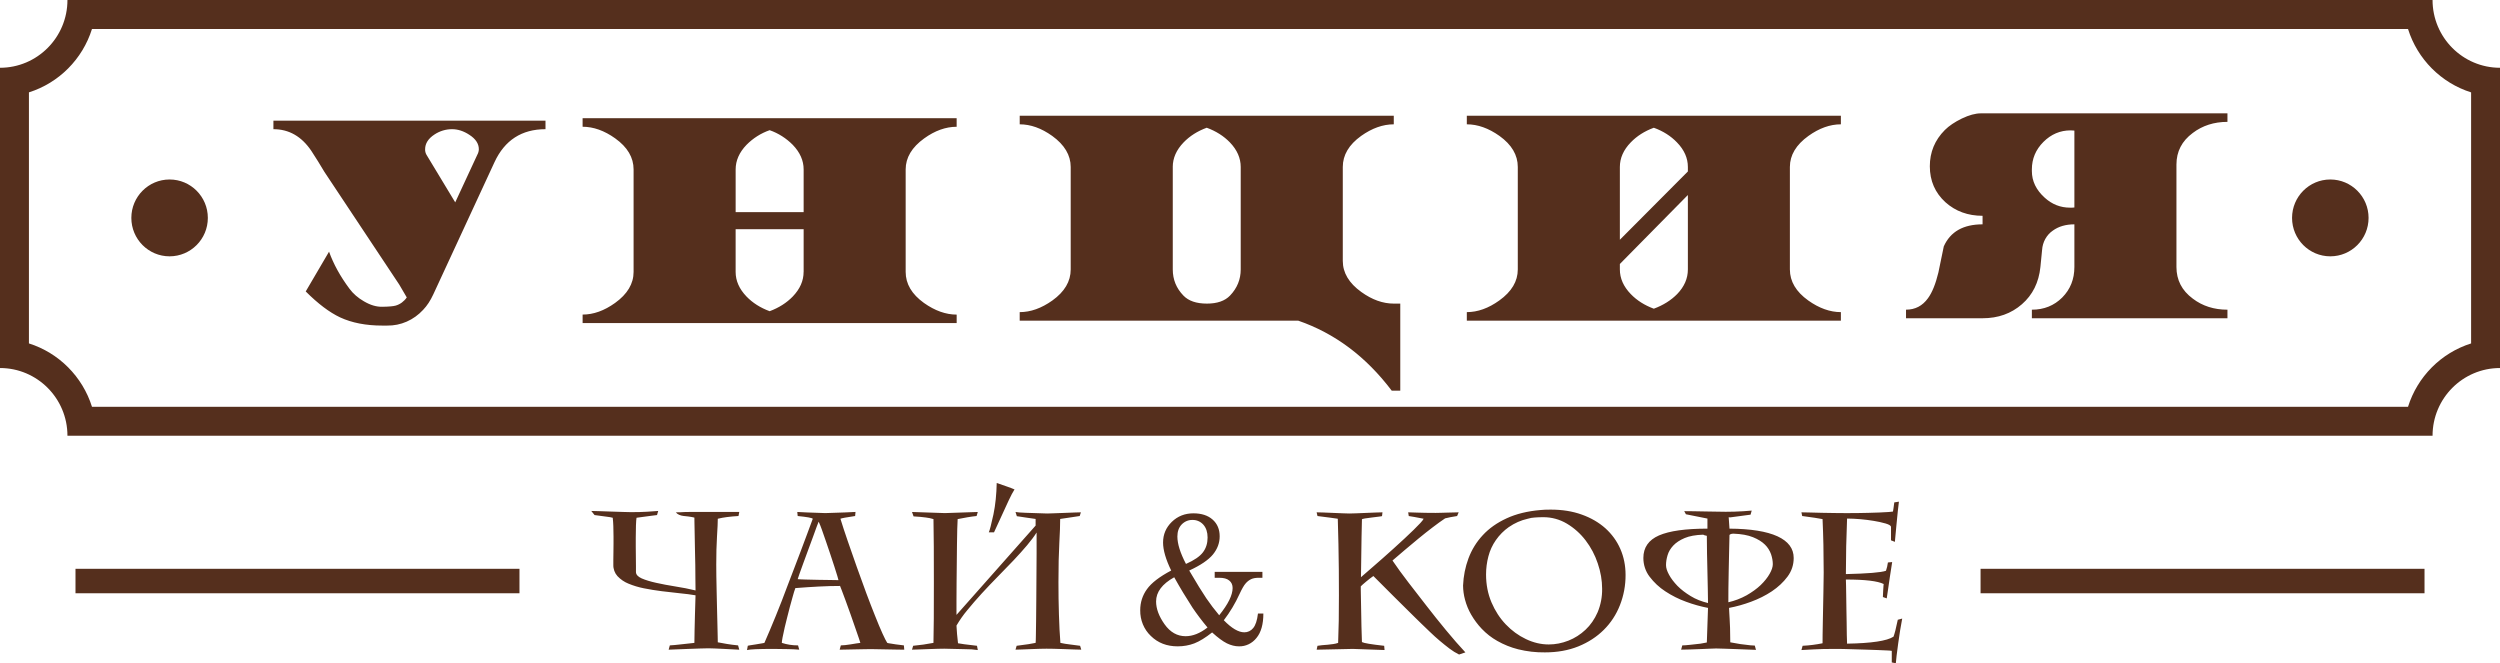
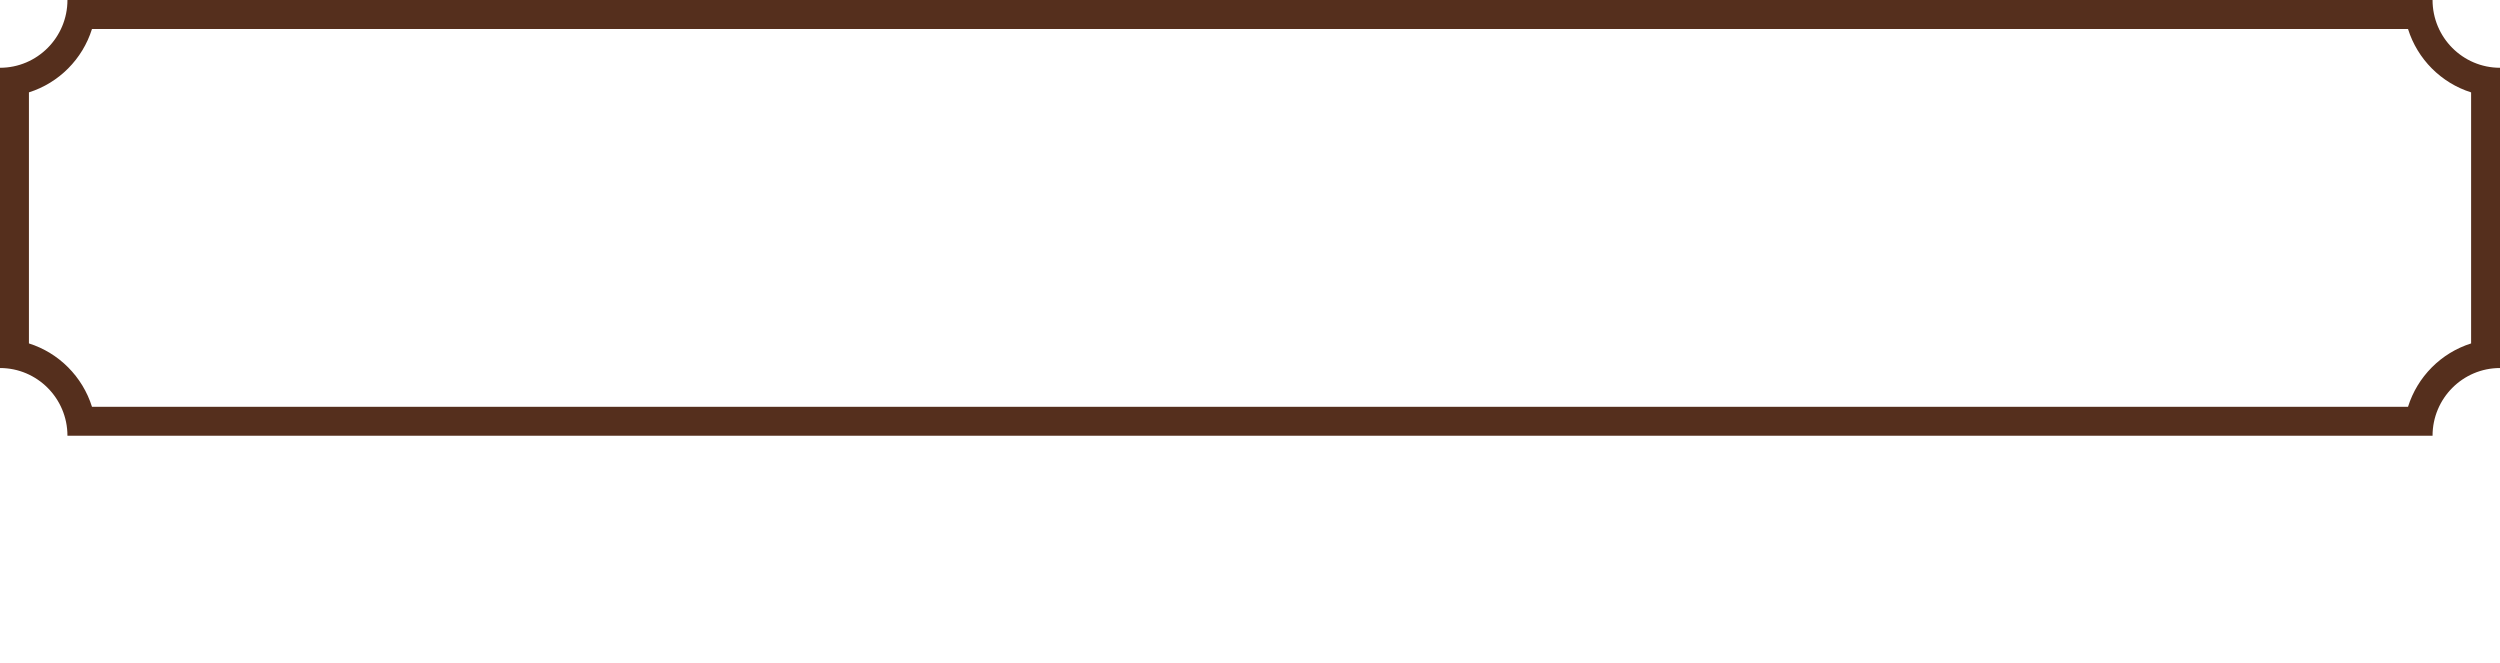
<svg xmlns="http://www.w3.org/2000/svg" width="147" height="39" viewBox="0 0 147 39" fill="none">
  <path fill-rule="evenodd" clip-rule="evenodd" d="M145.301 20.194C143.537 20.75 142.146 22.148 141.592 23.918H5.408C4.854 22.148 3.462 20.75 1.701 20.193V5.431C3.462 4.875 4.854 3.478 5.408 1.706H141.592C142.146 3.478 143.537 4.875 145.301 5.432V20.194ZM143.034 0H3.966C3.966 2.2 2.189 3.985 0 3.985V21.64C2.189 21.64 3.966 23.424 3.966 25.623H143.034C143.034 23.424 144.811 21.64 147 21.64V3.985C144.811 3.985 143.034 2.201 143.034 0Z" fill="#552F1D" />
-   <path fill-rule="evenodd" clip-rule="evenodd" d="M28.066 9.099C28.121 9.002 28.152 8.892 28.156 8.779C28.156 8.449 27.971 8.168 27.598 7.927C27.263 7.706 26.923 7.596 26.579 7.596C26.214 7.596 25.857 7.704 25.548 7.908C25.18 8.148 24.997 8.439 24.997 8.779C24.993 8.892 25.021 9.003 25.076 9.099L26.767 11.899L28.066 9.099ZM23.477 16.735L19.076 10.108C18.829 9.69 18.573 9.278 18.308 8.873C17.734 8.021 16.991 7.596 16.077 7.596V7.094H32.075V7.596C30.677 7.596 29.676 8.244 29.077 9.534L25.479 17.307C25.309 17.675 25.11 17.98 24.879 18.22C24.604 18.518 24.275 18.754 23.912 18.913C23.549 19.072 23.159 19.15 22.766 19.144H22.475C21.518 19.144 20.689 18.983 19.998 18.662C19.371 18.367 18.698 17.858 17.977 17.137L19.348 14.798C19.609 15.526 20.008 16.252 20.548 16.976C20.766 17.27 21.049 17.517 21.398 17.717C21.777 17.941 22.137 18.046 22.475 18.038C22.865 18.033 23.128 18.009 23.267 17.969C23.53 17.893 23.759 17.723 23.918 17.489L23.477 16.735ZM47.254 15.986V13.476H43.255V15.986C43.255 16.509 43.468 16.99 43.893 17.434C44.254 17.808 44.706 18.096 45.255 18.299C45.801 18.095 46.253 17.808 46.615 17.434C47.04 16.99 47.252 16.51 47.252 15.986H47.254ZM47.254 12.472V9.963C47.254 9.442 47.041 8.96 46.615 8.517C46.227 8.126 45.763 7.832 45.256 7.655C44.747 7.831 44.282 8.125 43.894 8.517C43.469 8.96 43.256 9.442 43.256 9.963V12.472H47.253H47.254ZM56.252 18.998H34.258V18.497C34.894 18.497 35.531 18.269 36.165 17.814C36.892 17.292 37.255 16.683 37.255 15.986V9.963C37.255 9.261 36.895 8.652 36.175 8.137C35.536 7.68 34.894 7.453 34.257 7.453V6.952H56.251V7.454C55.614 7.454 54.974 7.681 54.342 8.138C53.617 8.66 53.253 9.269 53.253 9.964V15.987C53.253 16.692 53.612 17.299 54.332 17.816C54.974 18.27 55.614 18.499 56.252 18.499V18.999V18.998ZM68.959 9.819V15.845C68.959 16.435 69.165 16.947 69.585 17.38C69.886 17.694 70.346 17.852 70.967 17.852C71.571 17.852 72.025 17.694 72.326 17.38C72.747 16.939 72.954 16.428 72.954 15.844V9.819C72.954 9.298 72.743 8.815 72.318 8.373C71.956 7.999 71.501 7.711 70.956 7.51C70.41 7.711 69.957 7.999 69.596 8.373C69.17 8.815 68.958 9.298 68.958 9.819H68.959ZM59.958 6.807H81.954V7.31C81.313 7.31 80.674 7.538 80.035 7.992C79.316 8.509 78.956 9.116 78.956 9.819V15.342C78.956 16.038 79.319 16.648 80.045 17.169C80.679 17.626 81.315 17.852 81.954 17.852H82.336V22.972H81.834C80.322 20.97 78.489 19.599 76.336 18.855H59.958V18.353C60.598 18.353 61.237 18.125 61.878 17.67C62.597 17.155 62.957 16.547 62.957 15.844V9.819C62.957 9.124 62.593 8.515 61.87 7.992C61.234 7.538 60.598 7.31 59.959 7.31V6.807H59.958ZM98.619 17.289C99.038 16.855 99.247 16.372 99.247 15.844V11.466L95.248 15.522V15.843C95.248 16.365 95.46 16.847 95.887 17.289C96.248 17.664 96.7 17.951 97.245 18.152C97.8 17.945 98.258 17.657 98.619 17.289ZM95.248 14.098L99.247 10.082V9.818C99.247 9.298 99.035 8.814 98.606 8.374C98.247 7.999 97.794 7.711 97.245 7.511C96.7 7.711 96.248 7.999 95.887 8.374C95.46 8.814 95.248 9.298 95.248 9.818V14.098V14.098ZM105.245 15.843C105.245 16.547 105.607 17.155 106.326 17.669C106.966 18.124 107.606 18.353 108.244 18.353V18.855H86.249V18.353C86.889 18.353 87.525 18.124 88.158 17.669C88.885 17.147 89.246 16.54 89.246 15.844V9.818C89.246 9.116 88.888 8.508 88.169 7.992C87.528 7.538 86.889 7.31 86.249 7.31V6.807H108.244V7.31C107.606 7.31 106.97 7.538 106.336 7.992C105.609 8.515 105.245 9.123 105.245 9.819V15.844V15.843ZM120.233 11.628C120.663 12.018 121.158 12.21 121.713 12.21H121.845C121.886 12.21 121.927 12.208 121.974 12.2V7.679C121.9 7.67 121.826 7.665 121.752 7.666C121.137 7.666 120.604 7.894 120.152 8.346C119.7 8.799 119.474 9.337 119.474 9.961V10.059C119.474 10.65 119.726 11.172 120.233 11.628ZM112.074 18.209C112.611 18.209 113.04 17.987 113.365 17.536C113.613 17.198 113.814 16.695 113.976 16.03L114.295 14.486C114.683 13.621 115.442 13.191 116.575 13.191V12.689C115.716 12.689 114.987 12.424 114.395 11.895C113.783 11.339 113.474 10.633 113.474 9.775C113.474 8.948 113.767 8.236 114.356 7.646C114.602 7.401 114.936 7.175 115.358 6.969C115.784 6.766 116.153 6.665 116.474 6.665H130.974V7.166C130.186 7.166 129.505 7.385 128.935 7.818C128.292 8.294 127.975 8.913 127.975 9.675V15.7C127.975 16.462 128.292 17.083 128.935 17.559C129.505 17.994 130.186 18.21 130.974 18.21V18.713H119.474V18.21C120.189 18.21 120.781 17.97 121.259 17.494C121.735 17.014 121.974 16.416 121.974 15.7V13.191C121.469 13.191 121.044 13.315 120.705 13.561C120.524 13.685 120.372 13.853 120.263 14.05C120.154 14.247 120.09 14.468 120.075 14.696L119.976 15.7C119.882 16.61 119.519 17.341 118.889 17.889C118.259 18.438 117.489 18.713 116.575 18.713H112.074V18.21V18.209ZM12.221 12.813C12.221 14.06 11.214 15.072 9.97 15.072C8.73 15.072 7.723 14.06 7.723 12.813C7.723 11.566 8.73 10.554 9.971 10.554C11.214 10.554 12.221 11.566 12.221 12.813ZM139.272 12.813C139.272 14.06 138.264 15.072 137.022 15.072C135.78 15.072 134.773 14.06 134.773 12.813C134.773 11.566 135.78 10.554 137.022 10.554C138.264 10.554 139.272 11.566 139.272 12.813ZM4.439 34.883H30.545V33.444H4.439V34.883ZM116.457 34.883H142.562V33.444H116.457V34.883ZM69.734 33.159C70.218 32.945 70.552 32.718 70.733 32.476C70.916 32.234 71.006 31.945 71.006 31.607C71.006 31.291 70.922 31.038 70.757 30.851C70.675 30.759 70.576 30.687 70.465 30.64C70.355 30.592 70.237 30.569 70.118 30.573C70.001 30.57 69.884 30.591 69.775 30.637C69.665 30.683 69.566 30.752 69.482 30.839C69.313 31.017 69.23 31.252 69.23 31.546C69.23 31.975 69.397 32.511 69.735 33.159H69.734ZM69.044 33.943C68.334 34.337 67.978 34.812 67.978 35.366C67.978 35.792 68.144 36.238 68.476 36.707C68.807 37.173 69.221 37.409 69.714 37.409C70.135 37.409 70.563 37.238 71.002 36.897C70.674 36.505 70.382 36.117 70.122 35.734C69.743 35.15 69.383 34.553 69.044 33.943ZM69.926 33.547C70.362 34.291 70.696 34.834 70.928 35.175C71.16 35.516 71.415 35.85 71.689 36.177C72.217 35.522 72.478 34.988 72.478 34.575C72.478 34.391 72.414 34.243 72.281 34.136C72.151 34.026 71.954 33.973 71.692 33.973H71.424V33.624H74.23V33.973H74.018C73.836 33.973 73.688 33.999 73.569 34.053C73.446 34.112 73.335 34.198 73.245 34.304C73.144 34.417 73.024 34.626 72.883 34.93C72.633 35.48 72.323 35.997 71.96 36.471C72.421 36.944 72.822 37.18 73.165 37.18C73.264 37.182 73.362 37.16 73.452 37.117C73.542 37.075 73.622 37.011 73.687 36.931C73.826 36.765 73.921 36.482 73.968 36.077H74.286C74.286 36.707 74.15 37.188 73.879 37.514C73.753 37.672 73.595 37.798 73.418 37.883C73.24 37.968 73.047 38.01 72.852 38.005C72.62 38.005 72.386 37.947 72.143 37.83C71.903 37.711 71.613 37.496 71.273 37.187C70.883 37.496 70.534 37.711 70.228 37.83C69.921 37.947 69.594 38.005 69.245 38.005C68.61 38.005 68.083 37.802 67.668 37.393C67.468 37.204 67.309 36.97 67.201 36.71C67.094 36.449 67.04 36.166 67.045 35.882C67.045 35.424 67.176 35.01 67.442 34.642C67.705 34.274 68.18 33.91 68.866 33.547C68.546 32.889 68.388 32.34 68.388 31.901C68.388 31.423 68.56 31.02 68.903 30.685C69.249 30.351 69.672 30.184 70.172 30.184C70.65 30.184 71.027 30.307 71.304 30.553C71.58 30.799 71.717 31.127 71.717 31.535C71.717 31.925 71.585 32.279 71.321 32.604C71.056 32.925 70.592 33.241 69.926 33.547ZM43.422 30.342C43.194 30.355 42.967 30.375 42.74 30.404C42.561 30.427 42.382 30.459 42.206 30.502C42.206 30.7 42.192 31.046 42.16 31.535C42.13 32.027 42.116 32.577 42.116 33.186C42.116 33.362 42.118 33.59 42.121 33.87C42.124 34.153 42.13 34.456 42.139 34.781C42.144 35.104 42.152 35.434 42.161 35.773C42.167 36.111 42.175 36.422 42.184 36.704C42.193 36.987 42.196 37.224 42.2 37.419C42.205 37.611 42.206 37.728 42.206 37.767L42.74 37.864C42.937 37.897 43.157 37.926 43.4 37.949L43.469 38.202C43.348 38.199 43.227 38.193 43.106 38.183C42.929 38.171 42.753 38.162 42.576 38.156C42.398 38.148 42.219 38.14 42.041 38.131C41.914 38.125 41.788 38.121 41.661 38.12C41.562 38.12 41.402 38.124 41.183 38.131L40.482 38.156C40.237 38.163 40.004 38.171 39.788 38.183C39.572 38.195 39.414 38.202 39.316 38.202L39.385 37.949C39.453 37.949 39.553 37.941 39.686 37.926C39.827 37.91 39.967 37.895 40.108 37.881C40.255 37.867 40.396 37.85 40.527 37.835C40.66 37.818 40.761 37.809 40.83 37.801C40.83 37.617 40.834 37.373 40.841 37.069L40.863 36.167L40.886 35.38C40.895 35.151 40.897 35.025 40.897 35.004C40.624 34.957 40.314 34.916 39.966 34.883C39.613 34.848 39.26 34.808 38.908 34.762C38.557 34.718 38.207 34.661 37.86 34.592C37.549 34.531 37.245 34.439 36.95 34.317C36.709 34.22 36.49 34.07 36.307 33.877C36.227 33.789 36.164 33.684 36.122 33.569C36.08 33.454 36.06 33.332 36.064 33.209V32.911C36.064 32.777 36.066 32.623 36.07 32.456C36.073 32.292 36.075 32.128 36.075 31.964V31.553C36.075 31.341 36.072 31.134 36.064 30.936C36.059 30.771 36.047 30.608 36.029 30.444C35.922 30.416 35.814 30.397 35.705 30.386C35.456 30.354 35.208 30.321 34.96 30.286L34.767 30.044C34.849 30.044 35.004 30.049 35.228 30.056L35.938 30.08C36.188 30.087 36.425 30.095 36.65 30.103C36.873 30.109 37.028 30.114 37.11 30.114C37.468 30.114 37.777 30.106 38.044 30.09C38.307 30.077 38.527 30.06 38.702 30.044L38.633 30.286C38.619 30.286 38.514 30.298 38.315 30.325L37.428 30.444C37.413 30.529 37.402 30.678 37.394 30.896C37.387 31.138 37.383 31.38 37.383 31.622V32.157C37.383 32.363 37.384 32.566 37.389 32.764C37.394 32.962 37.394 33.144 37.394 33.312V33.632C37.394 33.785 37.508 33.91 37.729 34.009C37.955 34.108 38.237 34.194 38.582 34.27C38.928 34.348 39.305 34.419 39.713 34.484C40.123 34.548 40.519 34.625 40.897 34.718V34.694C40.897 34.488 40.895 34.282 40.89 34.076C40.887 33.793 40.885 33.509 40.883 33.226C40.877 32.918 40.872 32.604 40.863 32.283C40.856 31.964 40.85 31.672 40.847 31.405C40.844 31.138 40.838 30.916 40.834 30.736C40.832 30.635 40.831 30.534 40.83 30.434C40.714 30.406 40.595 30.385 40.477 30.37C40.37 30.36 40.271 30.348 40.181 30.337C40.097 30.327 40.015 30.305 39.937 30.272C39.861 30.241 39.792 30.191 39.738 30.125C39.843 30.125 39.938 30.123 40.022 30.12L40.271 30.107C40.359 30.104 40.447 30.103 40.534 30.103H43.469L43.423 30.342H43.422ZM47.346 34.076C47.58 34.086 47.836 34.09 48.109 34.094C48.38 34.1 48.636 34.103 48.873 34.105C49.105 34.11 49.251 34.112 49.303 34.112C49.303 34.097 49.281 34.016 49.236 33.871L49.064 33.323C48.989 33.08 48.909 32.839 48.826 32.599C48.736 32.335 48.648 32.078 48.564 31.827C48.488 31.597 48.408 31.369 48.325 31.142C48.271 30.986 48.21 30.834 48.142 30.685H48.132C48.09 30.783 48.052 30.882 48.017 30.982C47.958 31.148 47.883 31.353 47.796 31.592C47.71 31.834 47.613 32.089 47.511 32.363C47.416 32.619 47.321 32.876 47.228 33.133C47.139 33.374 47.067 33.582 47.005 33.752C46.944 33.923 46.91 34.025 46.904 34.054C46.963 34.063 47.112 34.069 47.346 34.076ZM43.97 37.972C43.953 37.972 43.999 37.963 44.105 37.943C44.211 37.926 44.328 37.905 44.458 37.888C44.587 37.867 44.702 37.849 44.805 37.829C44.908 37.812 44.953 37.801 44.947 37.801C45.044 37.579 45.151 37.333 45.264 37.065C45.379 36.794 45.494 36.513 45.612 36.226C45.852 35.639 46.081 35.049 46.301 34.454C46.413 34.159 46.538 33.831 46.675 33.477C46.812 33.125 46.946 32.771 47.08 32.414L47.465 31.386C47.591 31.058 47.7 30.76 47.792 30.502C47.736 30.448 47.443 30.396 46.904 30.342L46.88 30.103C46.986 30.108 47.177 30.12 47.454 30.132L48.529 30.17C49.485 30.141 50.076 30.118 50.304 30.102L50.282 30.342C49.766 30.418 49.478 30.472 49.417 30.502C49.531 30.877 49.674 31.309 49.844 31.805C50.196 32.832 50.56 33.854 50.936 34.872C51.124 35.369 51.289 35.806 51.441 36.178C51.615 36.62 51.766 36.978 51.891 37.253C52.016 37.527 52.108 37.71 52.17 37.801C52.224 37.819 52.279 37.83 52.336 37.835C52.438 37.85 52.547 37.867 52.669 37.888C52.791 37.905 52.951 37.926 53.149 37.949L53.171 38.202L52.687 38.195L51.238 38.168C51.176 38.168 51.058 38.169 50.88 38.172L50.304 38.183C50.099 38.186 49.909 38.19 49.729 38.195C49.61 38.198 49.49 38.2 49.371 38.202L49.44 37.949C49.51 37.949 49.593 37.944 49.696 37.932C49.799 37.921 49.906 37.905 50.02 37.888C50.134 37.867 50.24 37.85 50.344 37.835C50.445 37.818 50.528 37.809 50.589 37.801C50.589 37.792 50.559 37.703 50.503 37.534C50.433 37.325 50.361 37.117 50.287 36.91C50.201 36.666 50.107 36.402 50.01 36.115C49.917 35.849 49.822 35.585 49.724 35.321L49.496 34.712C49.434 34.548 49.401 34.46 49.395 34.454C49 34.454 48.584 34.465 48.149 34.488C47.714 34.51 47.252 34.542 46.767 34.58C46.718 34.709 46.668 34.873 46.614 35.071C46.558 35.269 46.498 35.477 46.442 35.693C46.385 35.91 46.33 36.124 46.278 36.334C46.224 36.543 46.177 36.727 46.142 36.887C46.029 37.382 45.971 37.687 45.971 37.801C46.265 37.898 46.584 37.949 46.926 37.949L46.994 38.2C46.779 38.183 46.562 38.172 46.346 38.168C46.096 38.159 45.808 38.156 45.48 38.156C44.603 38.156 44.084 38.178 43.924 38.224L43.97 37.972ZM58.414 30.25C58.475 29.961 58.518 29.663 58.55 29.353C58.58 29.046 58.601 28.728 58.607 28.399C58.852 28.487 59.059 28.558 59.234 28.617C59.408 28.678 59.549 28.731 59.654 28.778C59.555 28.93 59.44 29.149 59.307 29.434C59.175 29.719 59.002 30.096 58.79 30.559C58.579 31.031 58.464 31.279 58.448 31.302H58.141C58.196 31.188 58.286 30.836 58.414 30.249V30.25ZM53.626 30.104C53.868 30.108 54.512 30.133 55.559 30.17C56.682 30.133 57.326 30.108 57.494 30.104L57.424 30.342C57.258 30.358 57.077 30.383 56.885 30.416C56.691 30.45 56.499 30.488 56.31 30.523C56.3 30.72 56.292 30.917 56.286 31.114C56.28 31.375 56.274 31.68 56.27 32.021L56.259 33.117C56.253 33.505 56.251 33.889 56.247 34.265C56.244 34.642 56.241 35 56.241 35.334V36.156L60.894 30.904V30.514C60.814 30.502 60.735 30.49 60.655 30.479C60.542 30.465 60.423 30.446 60.302 30.429C60.191 30.41 60.079 30.393 59.967 30.378C59.908 30.367 59.849 30.359 59.79 30.353L59.712 30.104C59.802 30.125 60.005 30.143 60.327 30.153C60.645 30.165 61.062 30.18 61.577 30.194C61.63 30.194 61.755 30.189 61.952 30.182C62.149 30.174 62.356 30.166 62.578 30.159C62.783 30.153 62.987 30.145 63.192 30.135C63.381 30.128 63.501 30.125 63.556 30.125L63.487 30.342L63.038 30.41C62.845 30.442 62.611 30.476 62.338 30.514C62.338 30.855 62.322 31.329 62.288 31.937C62.254 32.541 62.237 33.305 62.237 34.227C62.237 34.881 62.245 35.514 62.265 36.128C62.283 36.742 62.311 37.298 62.351 37.801C62.517 37.84 62.715 37.871 62.943 37.898C63.17 37.925 63.358 37.95 63.51 37.972L63.578 38.2C63.51 38.2 63.379 38.196 63.186 38.19C62.98 38.181 62.773 38.174 62.567 38.167C62.358 38.158 62.149 38.152 61.939 38.148C61.804 38.145 61.668 38.143 61.532 38.143C61.456 38.143 61.331 38.144 61.161 38.149C60.979 38.153 60.797 38.16 60.615 38.168C60.433 38.174 60.251 38.181 60.07 38.19C59.9 38.196 59.779 38.2 59.712 38.2L59.779 37.972C60.339 37.902 60.71 37.846 60.894 37.801C60.901 37.747 60.908 37.601 60.91 37.36C60.915 37.121 60.92 36.821 60.923 36.459L60.934 35.248C60.943 34.34 60.949 33.431 60.952 32.523V31.312C60.814 31.534 60.627 31.783 60.393 32.061C60.159 32.34 59.892 32.634 59.599 32.946C59.289 33.271 58.978 33.592 58.664 33.911C58.344 34.236 58.029 34.567 57.72 34.904C57.416 35.237 57.134 35.562 56.873 35.883C56.638 36.163 56.427 36.465 56.241 36.784C56.248 36.944 56.261 37.108 56.274 37.275C56.291 37.444 56.31 37.624 56.331 37.824C56.393 37.839 56.517 37.858 56.702 37.882C56.888 37.902 57.137 37.933 57.447 37.972L57.494 38.223C57.252 38.186 57.009 38.169 56.765 38.172C56.352 38.167 55.939 38.157 55.527 38.143C55.457 38.143 55.332 38.144 55.151 38.149C54.955 38.153 54.76 38.16 54.565 38.168C54.369 38.174 54.174 38.181 53.978 38.19C53.795 38.196 53.679 38.2 53.626 38.2L53.693 37.972C54.093 37.935 54.492 37.878 54.887 37.801C54.896 37.413 54.902 36.939 54.907 36.377C54.913 34.963 54.913 33.548 54.907 32.134C54.901 31.488 54.896 30.95 54.888 30.523C54.742 30.478 54.591 30.446 54.44 30.429C54.247 30.401 54.005 30.38 53.717 30.364L53.626 30.104ZM80.014 34.694C80.044 36.528 80.067 37.549 80.082 37.754C80.196 37.817 80.631 37.888 81.39 37.973L81.412 38.222C81.297 38.218 80.677 38.193 79.547 38.156L78.035 38.189C77.686 38.196 77.48 38.202 77.419 38.202L77.468 37.973C77.558 37.956 77.648 37.944 77.739 37.937C77.845 37.93 77.954 37.921 78.07 37.91L78.399 37.87C78.495 37.856 78.59 37.834 78.682 37.802C78.699 37.365 78.711 36.929 78.719 36.492C78.743 34.495 78.724 32.498 78.662 30.502C78.514 30.48 78.365 30.459 78.216 30.439C77.967 30.405 77.718 30.374 77.468 30.343L77.418 30.125C77.505 30.125 77.637 30.129 77.816 30.135C78.194 30.149 78.572 30.165 78.949 30.182C79.128 30.19 79.258 30.194 79.342 30.194C79.425 30.194 79.562 30.19 79.748 30.183C80.13 30.166 80.513 30.151 80.895 30.136C81.072 30.129 81.205 30.125 81.29 30.125L81.263 30.343C81.272 30.351 81.214 30.363 81.086 30.377C80.963 30.391 80.826 30.408 80.673 30.428C80.522 30.445 80.383 30.467 80.26 30.484C80.132 30.505 80.074 30.523 80.082 30.548C80.074 30.661 80.067 31 80.059 31.566C80.051 32.128 80.041 32.921 80.025 33.939C80.16 33.818 80.402 33.609 80.747 33.312C81.094 33.014 81.493 32.66 81.947 32.251L82.59 31.662C82.792 31.475 82.969 31.305 83.125 31.153C83.281 31 83.41 30.869 83.512 30.759C83.615 30.649 83.682 30.562 83.71 30.502C83.528 30.471 83.346 30.437 83.165 30.398C83.056 30.374 82.946 30.356 82.835 30.343C82.835 30.334 82.823 30.261 82.801 30.125C82.899 30.125 83.085 30.132 83.356 30.142C83.632 30.152 83.981 30.159 84.416 30.159C84.485 30.159 84.581 30.159 84.706 30.153L85.098 30.142C85.235 30.137 85.365 30.136 85.492 30.132C85.584 30.128 85.677 30.126 85.77 30.125L85.678 30.343C85.383 30.387 85.147 30.434 84.972 30.48C84.743 30.632 84.498 30.811 84.228 31.017C83.953 31.226 83.682 31.441 83.414 31.662C83.141 31.886 82.873 32.111 82.608 32.335C82.341 32.559 82.1 32.768 81.878 32.959C82.145 33.353 82.454 33.78 82.806 34.237C83.158 34.694 83.514 35.152 83.868 35.608C84.232 36.08 84.619 36.562 85.024 37.054C85.43 37.545 85.809 37.98 86.165 38.36L85.793 38.486C85.599 38.39 85.413 38.276 85.239 38.144C85.043 37.995 84.85 37.84 84.661 37.681C84.466 37.517 84.276 37.345 84.092 37.167C83.919 37.002 83.746 36.837 83.575 36.67C83.45 36.551 83.326 36.431 83.205 36.309C83.072 36.177 82.901 36.007 82.692 35.802C82.484 35.595 82.224 35.34 81.913 35.03C81.525 34.645 81.138 34.259 80.754 33.87C80.605 33.974 80.461 34.085 80.322 34.203C80.177 34.323 80.074 34.416 80.014 34.477V34.694ZM88.718 30.992C88.424 31.199 88.166 31.459 87.956 31.76C87.756 32.046 87.607 32.369 87.518 32.712C87.426 33.059 87.38 33.418 87.38 33.779C87.38 34.374 87.488 34.921 87.699 35.419C87.912 35.918 88.193 36.352 88.542 36.716C88.891 37.082 89.284 37.369 89.725 37.578C90.164 37.788 90.612 37.894 91.067 37.894C91.46 37.894 91.846 37.818 92.223 37.67C92.593 37.524 92.933 37.307 93.228 37.029C93.523 36.752 93.761 36.41 93.94 36.002C94.123 35.565 94.213 35.092 94.205 34.614C94.205 34.127 94.12 33.632 93.949 33.13C93.786 32.638 93.544 32.18 93.234 31.775C92.929 31.376 92.556 31.043 92.134 30.791C91.708 30.537 91.226 30.406 90.737 30.411C90.57 30.411 90.406 30.416 90.248 30.429C90.106 30.436 89.965 30.461 89.828 30.503C89.433 30.591 89.056 30.758 88.718 30.993V30.992ZM90.834 29.971C90.949 29.966 91.064 29.964 91.18 29.965C91.855 29.965 92.465 30.062 93.006 30.257C93.548 30.449 94.009 30.719 94.395 31.061C94.776 31.406 95.072 31.81 95.276 32.279C95.48 32.745 95.583 33.256 95.583 33.803C95.587 34.414 95.475 35.02 95.252 35.584C95.037 36.135 94.713 36.63 94.302 37.036C93.888 37.447 93.391 37.77 92.808 38.007C92.225 38.243 91.567 38.36 90.84 38.36C90.311 38.367 89.784 38.306 89.269 38.179C88.841 38.072 88.428 37.906 88.04 37.686C87.704 37.497 87.397 37.258 87.127 36.974C86.886 36.721 86.676 36.438 86.5 36.132C86.344 35.86 86.223 35.566 86.142 35.259C86.069 34.989 86.031 34.711 86.028 34.43C86.051 33.874 86.157 33.343 86.346 32.832C86.537 32.321 86.824 31.857 87.189 31.467C87.558 31.067 88.025 30.738 88.587 30.479C89.146 30.219 89.812 30.055 90.578 29.99C90.663 29.98 90.749 29.974 90.834 29.971ZM102.7 35.004C103.022 34.818 103.299 34.621 103.526 34.404C103.753 34.184 103.928 33.965 104.052 33.746C104.179 33.525 104.241 33.334 104.241 33.175C104.241 32.992 104.207 32.796 104.139 32.591C104.063 32.376 103.94 32.182 103.781 32.026C103.609 31.855 103.374 31.708 103.075 31.587C102.777 31.466 102.395 31.397 101.931 31.38C101.918 31.38 101.884 31.385 101.836 31.386C101.784 31.392 101.734 31.415 101.694 31.451L101.67 32.511C101.664 32.886 101.655 33.252 101.647 33.608L101.63 34.621C101.629 34.936 101.627 35.2 101.627 35.413C102 35.328 102.361 35.191 102.7 35.004ZM100.419 34.647C100.412 34.329 100.404 33.992 100.397 33.638L100.373 32.551C100.367 32.203 100.363 31.855 100.362 31.506C100.317 31.494 100.272 31.483 100.226 31.474C100.198 31.467 100.171 31.455 100.147 31.439C99.7 31.453 99.335 31.52 99.055 31.638C98.774 31.758 98.552 31.904 98.389 32.078C98.225 32.254 98.113 32.443 98.055 32.642C97.992 32.847 97.962 33.042 97.962 33.231C97.962 33.393 98.022 33.581 98.14 33.796C98.257 34.014 98.423 34.23 98.634 34.45C98.847 34.666 99.106 34.864 99.408 35.047C99.709 35.233 100.051 35.368 100.431 35.459C100.431 35.238 100.428 34.967 100.419 34.647ZM99.033 30.056H99.055C99.16 30.056 99.327 30.056 99.555 30.061L100.267 30.074L100.959 30.085C101.64 30.106 102.321 30.085 103 30.023L102.933 30.262C102.531 30.314 102.129 30.368 101.727 30.423L101.647 30.411L101.694 31.084C102.937 31.092 103.876 31.243 104.514 31.534C105.152 31.828 105.469 32.253 105.469 32.809C105.469 33.213 105.35 33.579 105.106 33.906C104.863 34.233 104.555 34.52 104.185 34.769C103.812 35.016 103.404 35.221 102.956 35.385C102.537 35.541 102.107 35.662 101.67 35.745V35.789C101.67 35.874 101.674 35.957 101.683 36.043C101.692 36.126 101.696 36.238 101.702 36.378C101.712 36.521 101.719 36.7 101.727 36.922C101.734 37.143 101.74 37.424 101.74 37.768C102.128 37.847 102.521 37.906 102.915 37.943C103.035 37.956 103.123 37.96 103.182 37.96L103.251 38.212C103.152 38.212 102.997 38.206 102.779 38.194C102.548 38.183 102.318 38.174 102.087 38.167C101.839 38.158 101.605 38.151 101.387 38.143C101.227 38.136 101.067 38.132 100.907 38.13C100.826 38.13 100.698 38.135 100.527 38.143L99.965 38.167L99.356 38.189C99.154 38.196 98.986 38.2 98.851 38.2L98.917 37.95C99.009 37.95 99.161 37.938 99.38 37.915C99.594 37.894 99.798 37.869 99.99 37.847C100.125 37.824 100.249 37.801 100.362 37.778L100.431 35.745C99.994 35.66 99.564 35.54 99.144 35.384C98.714 35.229 98.303 35.023 97.918 34.769C97.565 34.54 97.253 34.248 96.994 33.906C96.757 33.595 96.629 33.208 96.63 32.809C96.63 32.193 96.938 31.751 97.547 31.484C98.16 31.218 99.108 31.084 100.397 31.084V30.492L99.132 30.239L99.033 30.056ZM106.706 30.445C106.46 30.409 106.214 30.375 105.968 30.342L105.924 30.125C106.023 30.125 106.188 30.128 106.419 30.135C106.65 30.145 106.897 30.151 107.158 30.154L107.899 30.166C108.769 30.18 109.639 30.169 110.509 30.135C110.987 30.114 111.251 30.096 111.307 30.079C111.323 30.015 111.333 29.95 111.338 29.884L111.384 29.541L111.657 29.498L111.593 30.039C111.568 30.272 111.541 30.556 111.509 30.891C111.478 31.174 111.458 31.392 111.447 31.553C111.436 31.714 111.427 31.816 111.419 31.861L111.191 31.771V30.971C111.174 30.903 111.071 30.84 110.877 30.782C110.647 30.717 110.414 30.665 110.179 30.628C109.659 30.541 109.134 30.496 108.608 30.491C108.563 31.579 108.539 32.668 108.538 33.757C109.823 33.726 110.607 33.663 110.895 33.561C110.947 33.411 110.987 33.248 111.009 33.073L111.26 33.049C111.246 33.133 111.198 33.431 111.122 33.94L111.021 34.637C110.99 34.844 110.965 35.025 110.94 35.185L110.714 35.105L110.719 34.98C110.722 34.904 110.725 34.819 110.731 34.73C110.735 34.645 110.74 34.56 110.747 34.476C110.755 34.402 110.759 34.355 110.759 34.34C110.41 34.165 109.672 34.076 108.538 34.076C108.538 34.138 108.541 34.257 108.548 34.431C108.549 34.607 108.555 34.813 108.558 35.047L108.569 35.814C108.572 36.087 108.575 36.356 108.583 36.613C108.583 36.873 108.589 37.108 108.592 37.329C108.594 37.546 108.599 37.718 108.608 37.847C110.041 37.824 110.953 37.686 111.338 37.436C111.369 37.36 111.403 37.239 111.447 37.075C111.489 36.913 111.536 36.701 111.59 36.442L111.85 36.372C111.767 36.8 111.687 37.291 111.612 37.847C111.536 38.397 111.491 38.779 111.475 39L111.236 38.953V38.27C111.144 38.256 111.051 38.248 110.958 38.246C110.811 38.239 110.632 38.231 110.422 38.223C110.214 38.217 109.988 38.207 109.746 38.2L109.03 38.179C108.814 38.171 108.598 38.164 108.381 38.16C108.226 38.157 108.071 38.156 107.916 38.156C107.392 38.156 106.963 38.163 106.63 38.185C106.296 38.203 106.061 38.217 105.924 38.223L105.994 37.972C106.388 37.953 106.779 37.903 107.166 37.824C107.166 37.717 107.166 37.554 107.169 37.334L107.182 36.579C107.183 36.296 107.191 36.004 107.199 35.7C107.207 35.395 107.211 35.105 107.216 34.832C107.218 34.556 107.222 34.315 107.227 34.106C107.23 33.896 107.233 33.75 107.233 33.666C107.233 32.547 107.211 31.501 107.166 30.523C107.013 30.494 106.859 30.468 106.706 30.445Z" fill="#552F1D" />
</svg>